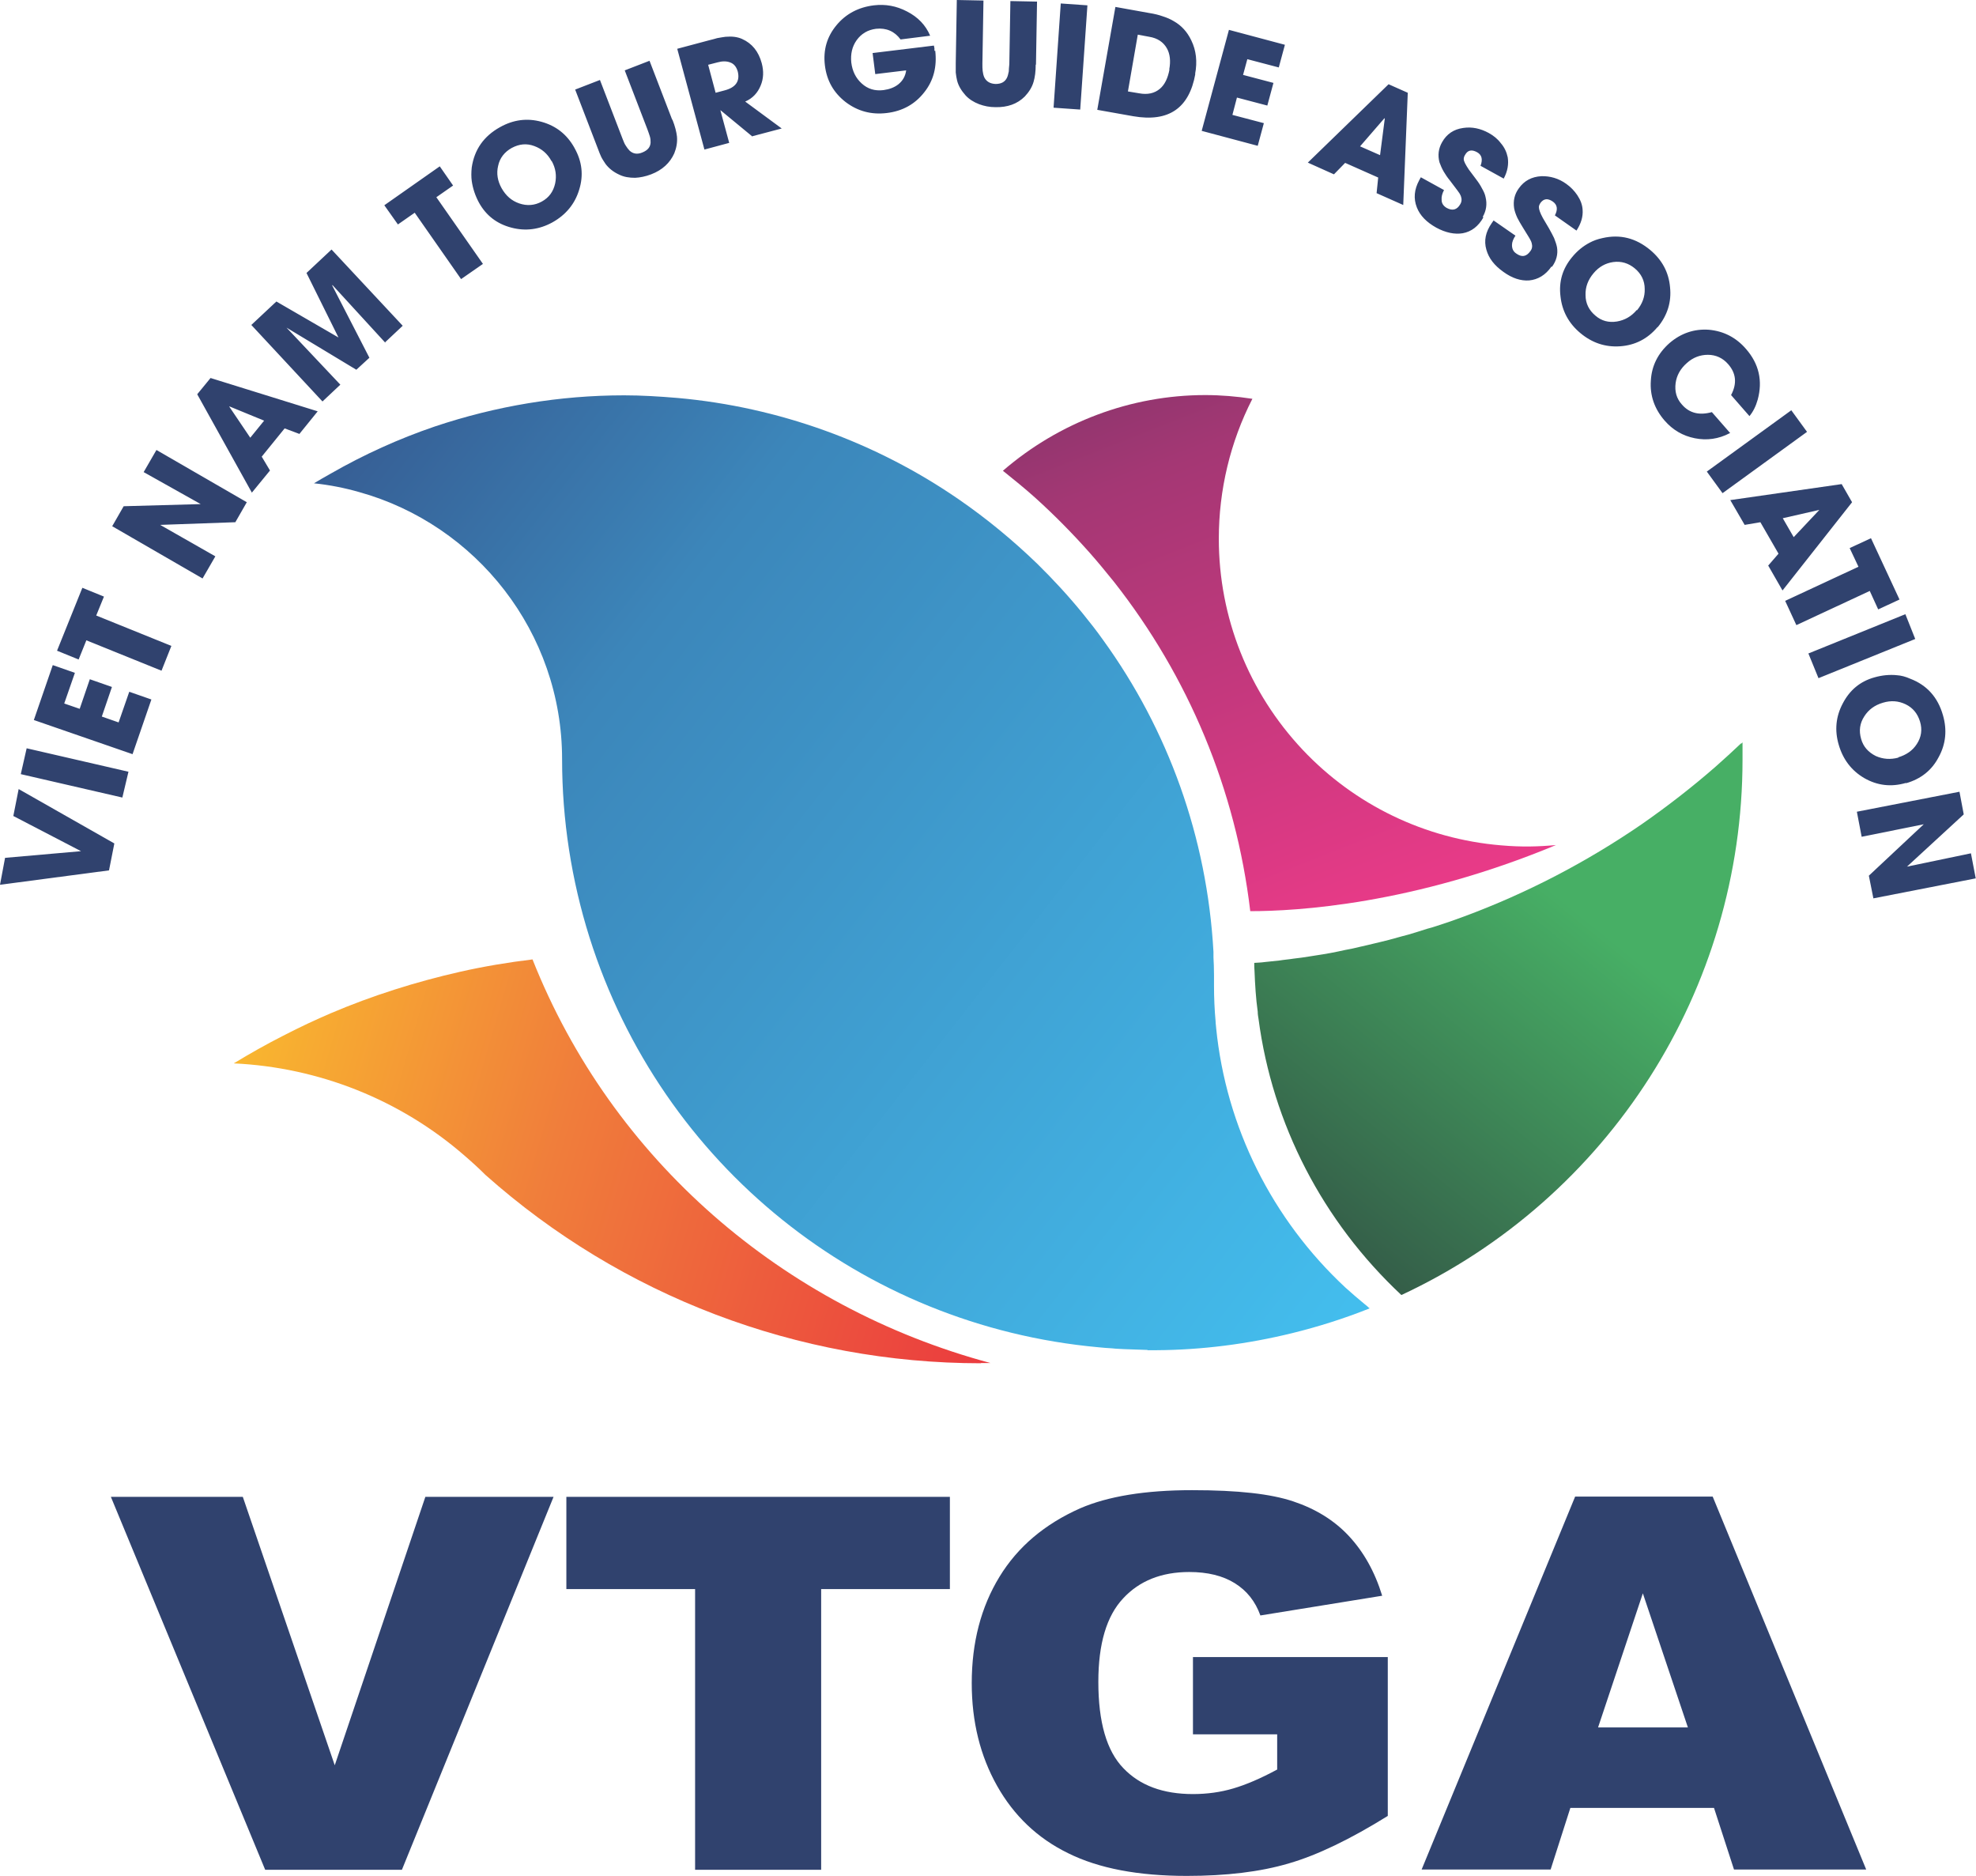
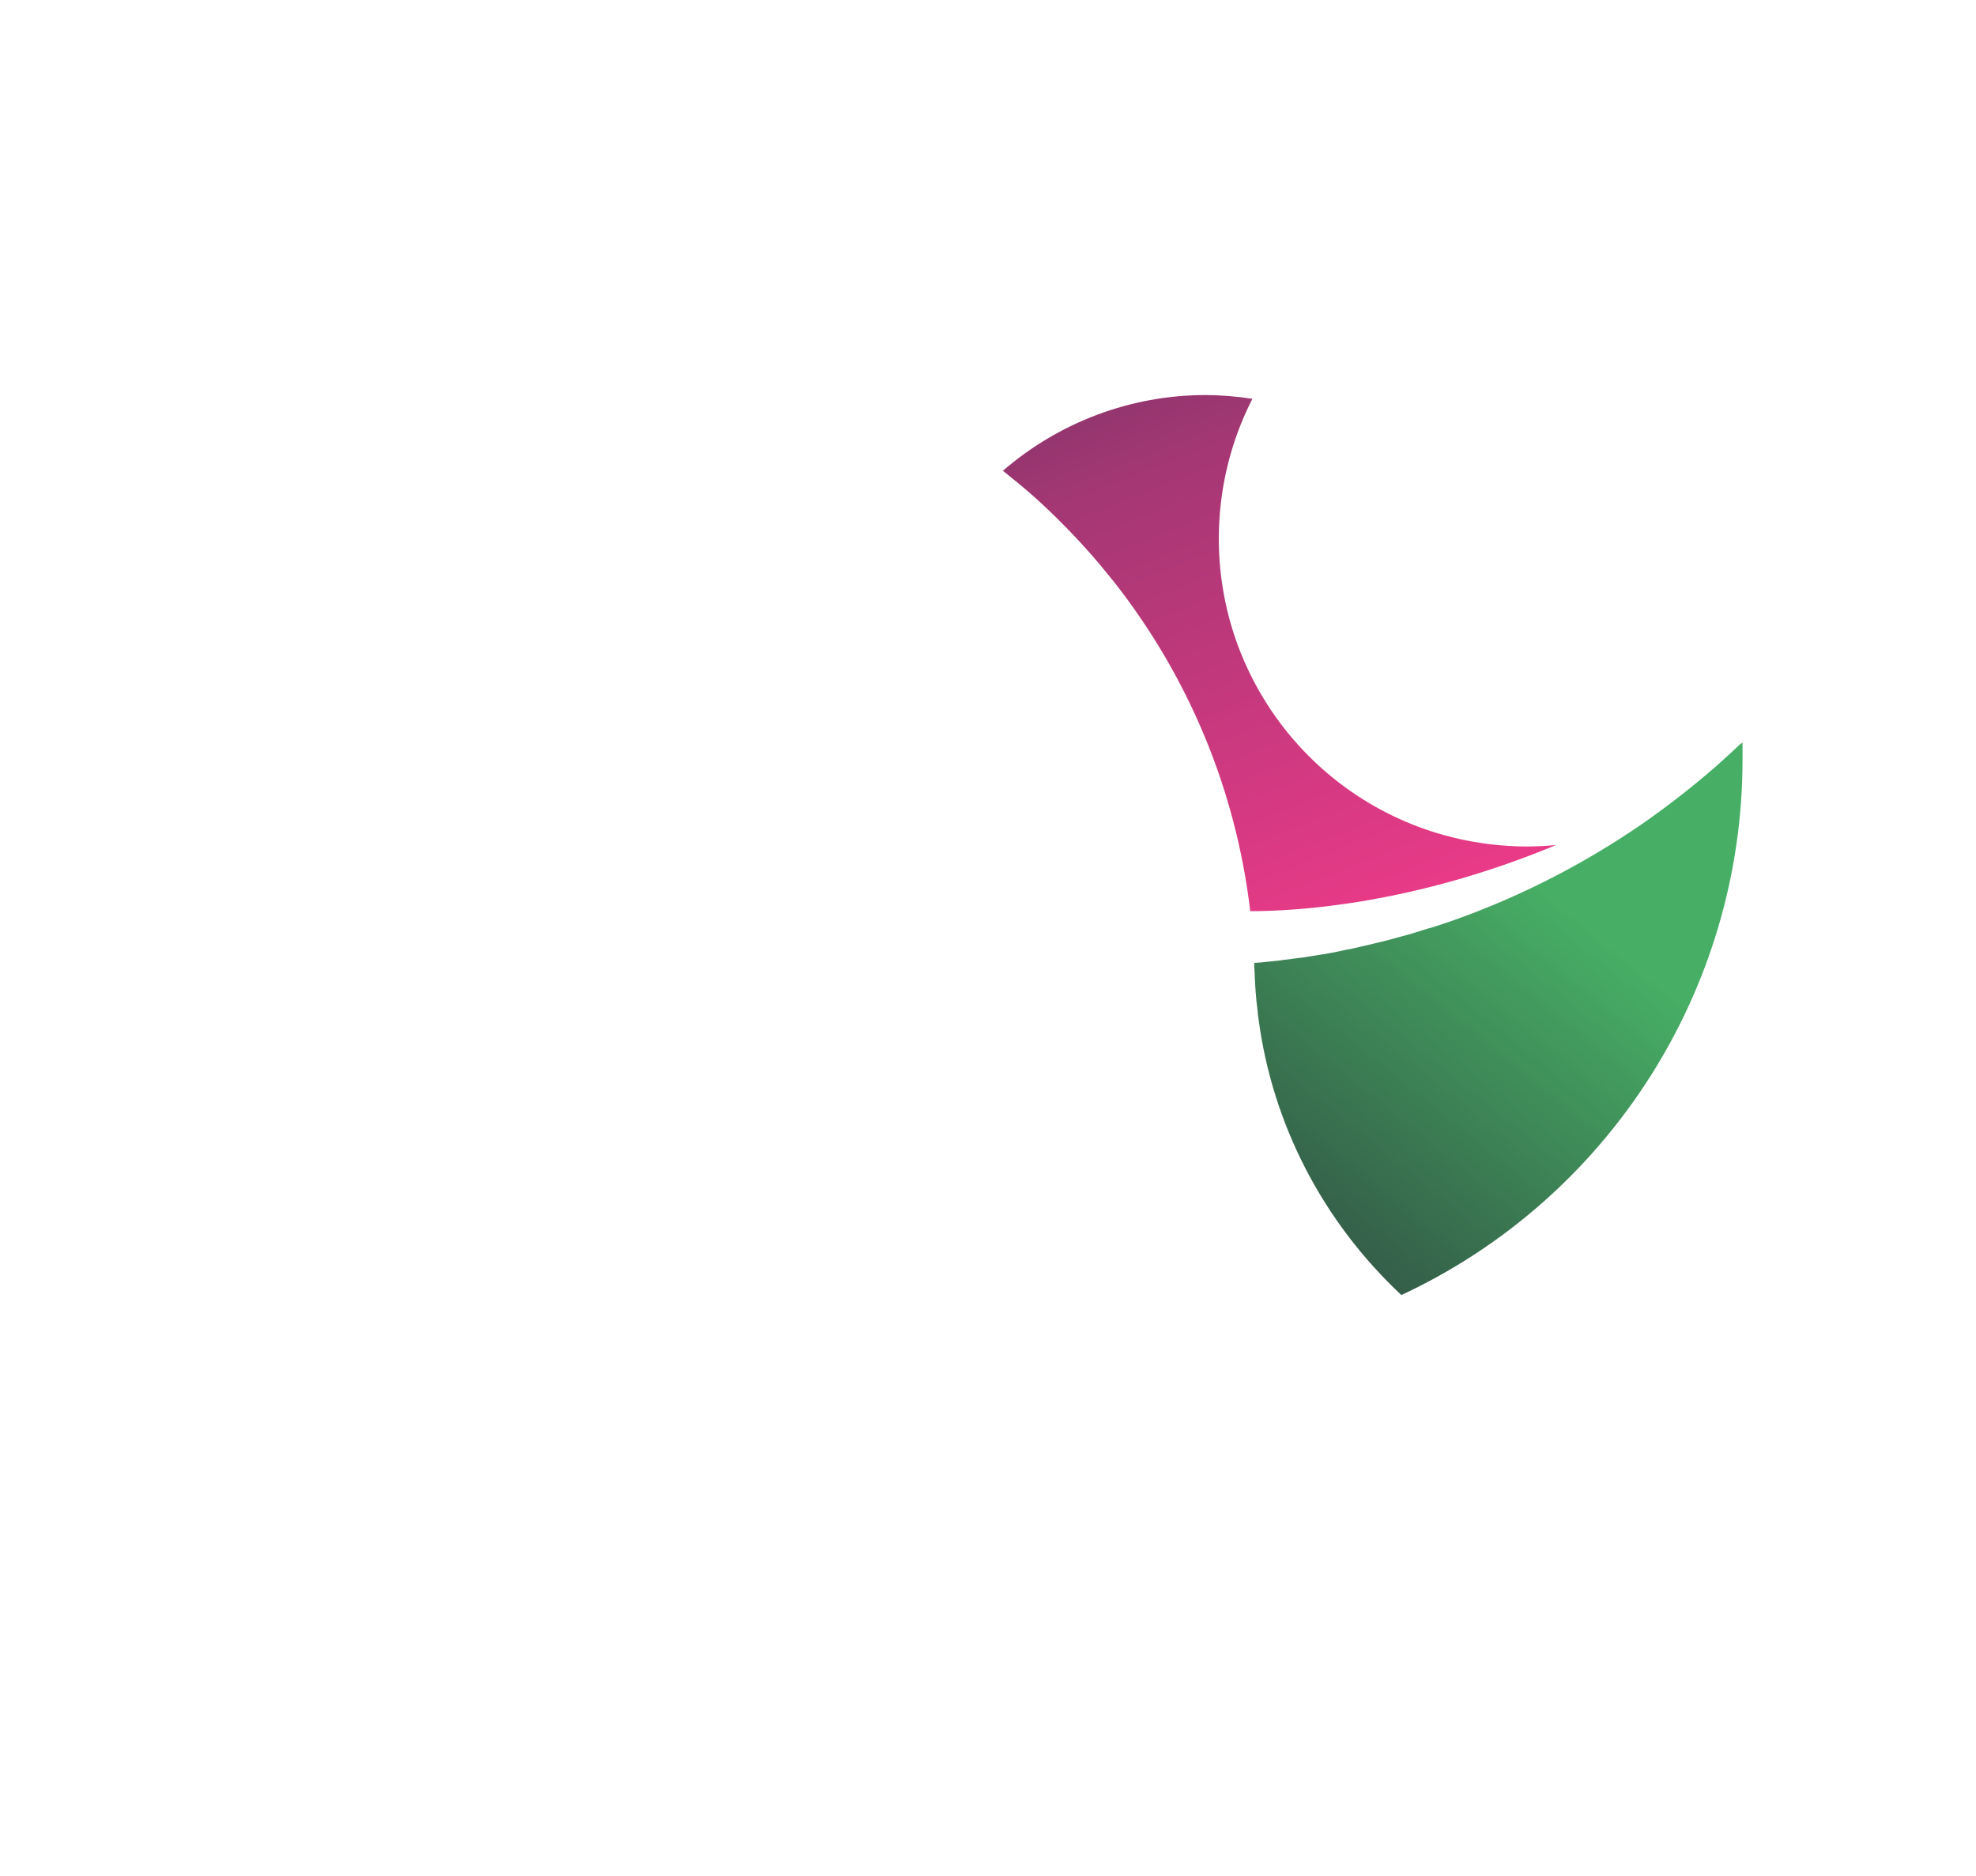
<svg xmlns="http://www.w3.org/2000/svg" id="Layer_2" data-name="Layer 2" viewBox="0 0 74.14 70.37">
  <defs>
    <style>
      .cls-1 {
        clip-path: url(#clippath);
      }

      .cls-2 {
        fill: url(#linear-gradient);
      }

      .cls-2, .cls-3, .cls-4, .cls-5, .cls-6, .cls-7 {
        stroke-width: 0px;
      }

      .cls-8 {
        clip-path: url(#clippath-1);
      }

      .cls-9 {
        clip-path: url(#clippath-3);
      }

      .cls-10 {
        clip-path: url(#clippath-2);
      }

      .cls-3 {
        clip-rule: evenodd;
        fill: none;
      }

      .cls-4 {
        fill: url(#linear-gradient-4);
      }

      .cls-5 {
        fill: url(#linear-gradient-2);
      }

      .cls-6 {
        fill: url(#linear-gradient-3);
      }

      .cls-7 {
        fill: #30426e;
      }
    </style>
    <clipPath id="clippath">
      <path class="cls-3" d="M37.63,17.66c.41.33.82.66,1.21,1.01.72.65,1.4,1.34,2.04,2.06.32.36.62.73.92,1.1,2.79,3.55,4.57,7.79,5.11,12.35,1.74,0,6.11-.25,11.47-2.48-.66.06-1.28.08-2.07.01-2.84-.24-5.48-1.51-7.44-3.59-2.02-2.15-3.14-4.96-3.14-7.91,0-1.83.43-3.63,1.26-5.25-.59-.09-1.18-.14-1.77-.14-2.79,0-5.48,1.02-7.58,2.83" />
    </clipPath>
    <linearGradient id="linear-gradient" x1="-600.31" y1="526.34" x2="-599.28" y2="526.34" gradientTransform="translate(-13510.72 -17763.95) rotate(-90) scale(29.65 25.76)" gradientUnits="userSpaceOnUse">
      <stop offset="0" stop-color="#ea3a88" />
      <stop offset=".62" stop-color="#a43774" />
      <stop offset="1" stop-color="#5e335f" />
    </linearGradient>
    <clipPath id="clippath-1">
      <path class="cls-3" d="M65.32,27.89c-.31.29-.62.58-.94.86-.88.77-1.81,1.49-2.77,2.16-2.08,1.43-4.33,2.6-6.68,3.47-.35.13-.69.25-1.04.36-.11.04-.23.07-.34.1-.24.08-.48.15-.71.22-.14.04-.28.07-.41.11-.21.06-.43.12-.65.17-.15.04-.31.07-.46.11-.2.05-.41.09-.61.14-.16.03-.32.06-.49.1-.2.04-.39.08-.59.11-.17.03-.34.05-.51.08-.19.03-.38.06-.58.08-.18.03-.35.04-.53.07-.19.02-.38.04-.57.06-.13.02-.26.02-.38.03,0,.1,0,.21.01.31.02.51.05,1.02.12,1.52,0,.11.02.2.03.27.52,3.95,2.41,7.6,5.36,10.36,7.79-3.63,12.8-11.47,12.8-20.08,0-.21,0-.42,0-.65-.02.01-.03.03-.04.04Z" />
    </clipPath>
    <linearGradient id="linear-gradient-2" x1="-599.17" y1="530.47" x2="-598.03" y2="530.47" gradientTransform="translate(-14448.04 12675.11) rotate(-180) scale(24.23 23.82)" gradientUnits="userSpaceOnUse">
      <stop offset="0" stop-color="#47af65" />
      <stop offset=".32" stop-color="#47af65" />
      <stop offset="1" stop-color="#304b42" />
    </linearGradient>
    <clipPath id="clippath-2">
      <path class="cls-3" d="M36.8,51.13h.36c-7.79-2.09-14.2-7.63-17.18-15.14-.91.11-1.81.26-2.7.46-1.68.38-3.32.9-4.87,1.56-.56.24-1.14.51-1.78.84-.63.32-1.25.67-1.86,1.04,3.19.15,6.25,1.36,8.67,3.47.29.25.54.48.77.71,5.11,4.55,11.72,7.07,18.6,7.07" />
    </clipPath>
    <linearGradient id="linear-gradient-3" x1="-603.09" y1="530.01" x2="-601.97" y2="530.01" gradientTransform="translate(10526.94 17451.64) rotate(90) scale(28.89 19.82)" gradientUnits="userSpaceOnUse">
      <stop offset="0" stop-color="#f9b82f" />
      <stop offset=".4" stop-color="#f07d3b" />
      <stop offset="1" stop-color="#ea353f" />
    </linearGradient>
    <clipPath id="clippath-3">
-       <path class="cls-3" d="M43.05,50.65h.33c1.71-.01,3.43-.23,5.1-.64.98-.24,1.96-.55,2.91-.93-.03-.02-.06-.05-.08-.07-.04-.03-.07-.06-.11-.09-.24-.2-.49-.41-.72-.62-2.75-2.56-4.48-6.02-4.85-9.74,0-.06-.02-.15-.02-.24-.04-.44-.06-.89-.06-1.34,0-.11,0-.22,0-.34,0-.02,0-.04,0-.06,0-.26-.01-.49-.02-.66,0-.07,0-.14,0-.21-.24-4.3-1.7-8.33-4.14-11.7-.24-.34-.5-.67-.76-.99-.53-.65-1.1-1.27-1.7-1.86-.91-.88-1.9-1.7-2.96-2.43-3.12-2.15-6.76-3.46-10.53-3.8-.71-.06-1.37-.1-2.02-.1-2.42,0-4.81.4-7.11,1.17-1.35.46-2.65,1.05-3.89,1.76-.21.12-.43.24-.64.37.58.06,1.14.17,1.7.33,4.38,1.22,7.61,5.25,7.61,10.02,0,2.28.35,4.53,1.03,6.69,2.7,8.53,10.2,14.56,19.1,15.37.18.02.35.03.51.04h0c.16.02.32.02.46.03.31.01.6.02.87.03" />
-     </clipPath>
+       </clipPath>
    <linearGradient id="linear-gradient-4" x1="-600" y1="527.75" x2="-598.86" y2="527.75" gradientTransform="translate(-24665.06 -28676.09) rotate(-90) scale(47.89 46.8)" gradientUnits="userSpaceOnUse">
      <stop offset="0" stop-color="#43bded" />
      <stop offset=".67" stop-color="#3c86ba" />
      <stop offset="1" stop-color="#344f86" />
    </linearGradient>
  </defs>
  <g id="Layer_1-2" data-name="Layer 1">
    <g>
      <g class="cls-1">
        <rect class="cls-2" x="34.77" y="11.67" width="26.46" height="25.69" transform="translate(-5.68 19.64) rotate(-21.87)" />
      </g>
      <g class="cls-8">
        <rect class="cls-5" x="42.39" y="24.57" width="27.64" height="27.28" transform="translate(-8.85 57.89) rotate(-51.04)" />
      </g>
      <g class="cls-10">
-         <rect class="cls-6" x="11.74" y="27.81" width="22.47" height="31.49" transform="translate(-25.27 53.46) rotate(-73.8)" />
-       </g>
+         </g>
      <g class="cls-9">
        <rect class="cls-4" x="5.29" y="6.11" width="52.57" height="53.26" transform="translate(-13.64 37.74) rotate(-52.35)" />
      </g>
-       <path class="cls-7" d="M70.13,32.84l2.05-1.92h0s-2.33.47-2.33.47l-.18-.94,3.85-.75.16.85-2.13,1.96h0s2.4-.5,2.4-.5l.18.94-3.84.75-.17-.85ZM71.22,28.41c.3-.09.54-.25.7-.5.17-.26.21-.54.12-.84-.09-.3-.27-.52-.54-.65-.27-.13-.55-.15-.85-.06-.31.09-.54.26-.7.51-.17.26-.21.54-.12.85.08.29.27.5.55.64.27.12.55.14.85.06ZM71.51,29.37c-.55.16-1.07.1-1.56-.18-.48-.28-.8-.7-.96-1.25-.16-.54-.11-1.06.15-1.55.26-.5.65-.83,1.19-.98.28-.08.57-.11.85-.08.15.01.31.05.49.13.63.24,1.04.7,1.23,1.37.16.55.11,1.08-.16,1.57-.26.5-.67.82-1.22.98ZM67.86,24.51l3.63-1.47.37.93-3.63,1.47-.38-.93ZM70.15,22.17l-2.75,1.28-.42-.91,2.75-1.28-.33-.7.8-.37,1.07,2.3-.8.37-.32-.7ZM68.25,19.13h0s-1.36.31-1.36.31l.41.71.96-1.02ZM66.34,21.22l.39-.45-.68-1.18-.59.1-.54-.93,4.18-.6.39.68-2.61,3.31-.54-.94ZM64.04,17.69l3.17-2.3.59.81-3.17,2.3-.59-.81ZM64.9,16.25c-.42.22-.86.28-1.31.19-.45-.09-.83-.31-1.14-.67-.37-.43-.55-.93-.51-1.49.03-.56.27-1.03.7-1.41.43-.37.93-.54,1.48-.5.55.05,1.02.29,1.39.72.49.56.63,1.2.44,1.9-.07.25-.17.45-.31.62l-.69-.79c.23-.43.19-.82-.11-1.16-.2-.23-.46-.35-.76-.35-.29,0-.56.1-.79.31-.24.21-.38.46-.42.75-.04.31.03.58.24.81.28.32.65.41,1.12.28l.69.79ZM61.42,11.64c.2-.24.3-.51.29-.8,0-.31-.13-.57-.37-.77-.24-.2-.51-.28-.81-.24-.29.04-.54.18-.74.42-.21.25-.31.52-.3.82,0,.31.13.57.37.77.23.2.5.27.81.22.29-.05.54-.19.74-.43ZM62.19,12.27c-.37.44-.84.68-1.4.72-.56.04-1.06-.13-1.5-.5-.43-.36-.68-.82-.74-1.37-.07-.56.08-1.05.44-1.48.19-.23.41-.41.66-.54.13-.07.29-.13.48-.17.66-.15,1.25,0,1.79.45.44.37.69.83.74,1.39.06.56-.1,1.06-.46,1.5ZM58.21,10c-.22.32-.51.49-.84.52-.31.02-.63-.08-.96-.32-.34-.24-.55-.51-.64-.83-.1-.34-.03-.67.2-1l.07-.1.82.57c-.08.12-.13.24-.13.35,0,.13.04.24.16.32.21.15.38.12.53-.09.07-.09.08-.19.05-.3-.01-.04-.03-.09-.06-.14l-.04-.07-.24-.39c-.08-.13-.15-.25-.2-.35-.06-.13-.1-.25-.12-.36-.04-.27.01-.52.18-.75.2-.28.48-.43.84-.45.33-.01.65.08.94.29.17.12.3.26.41.42.12.18.19.36.2.55.02.26-.06.52-.23.78l-.81-.57c.12-.23.09-.4-.08-.52-.19-.13-.34-.11-.46.05-.04.06-.06.11-.06.16,0,.08.04.21.15.41l.23.39c.08.14.14.26.19.36.05.13.09.24.11.35.04.25-.02.5-.19.73ZM55.66,8.15c-.19.34-.45.54-.78.6-.3.05-.64-.02-.99-.21-.36-.2-.61-.45-.73-.76-.13-.33-.1-.67.09-1.02l.06-.11.87.48c-.07.13-.1.25-.09.37,0,.13.07.23.19.3.22.12.39.07.51-.14.06-.1.06-.2.02-.31-.02-.04-.04-.09-.08-.14l-.05-.07-.28-.37c-.1-.12-.17-.23-.23-.33-.07-.12-.12-.24-.16-.35-.07-.26-.04-.52.1-.76.17-.3.43-.48.79-.53.33-.05.65.02.96.19.18.1.33.22.45.38.14.16.22.34.26.53.04.25,0,.52-.15.8l-.87-.48c.09-.24.05-.41-.13-.51-.2-.11-.35-.08-.45.1-.04.06-.05.12-.05.16,0,.08.07.21.19.39l.27.36c.1.13.17.24.22.34.07.12.12.23.14.34.06.25.03.5-.11.74ZM51.96,4.44h-.02s-.91,1.05-.91,1.05l.75.33.18-1.39ZM51.65,7.25l.06-.59-1.24-.55-.42.43-.98-.44,3.03-2.94.72.32-.17,4.21-.99-.44ZM45.09,4.9l1.02-3.78,2.1.56-.23.85-1.18-.31-.16.59,1.14.3-.23.85-1.14-.3-.17.65,1.18.31-.23.85-2.1-.56ZM43.87,2.61c.06-.32.03-.59-.09-.8-.13-.23-.35-.38-.66-.43l-.43-.08-.37,2.13.42.07c.32.06.58,0,.78-.17.18-.15.3-.4.36-.73ZM44.85,2.77c-.23,1.29-1,1.82-2.33,1.59l-1.35-.24.68-3.86,1.28.23c.19.03.35.07.49.12.16.05.3.11.43.19.28.16.5.4.65.72.18.37.23.79.14,1.26ZM39.53,4.04l.27-3.91,1,.07-.27,3.91-1-.07ZM38.86,2.42c0,.27-.03.48-.08.65-.06.21-.18.39-.33.55-.28.28-.65.41-1.1.4-.22,0-.42-.04-.61-.11-.21-.08-.38-.19-.51-.33-.16-.18-.27-.36-.32-.56-.02-.09-.04-.19-.05-.3,0-.09,0-.2,0-.35l.04-2.37,1,.02-.04,2.37c0,.1,0,.19.01.27.01.09.03.17.06.24.08.16.22.24.42.25.21,0,.35-.07.43-.23.03-.06.05-.14.07-.24,0-.07.01-.16.02-.27l.04-2.37,1,.02-.04,2.37ZM35.09,1.9c.07.6-.06,1.12-.41,1.56-.35.45-.82.71-1.41.78-.58.07-1.09-.07-1.54-.41-.45-.35-.71-.8-.78-1.38-.07-.58.08-1.08.44-1.51.35-.42.82-.67,1.4-.74.43-.05.84.02,1.24.23.41.21.7.51.87.91l-1.11.14c-.23-.31-.54-.44-.92-.4-.31.04-.55.18-.73.43-.17.24-.23.52-.2.83.04.33.17.59.39.79.23.21.5.29.82.25.22-.03.41-.1.56-.22.16-.13.26-.3.29-.52l-1.16.14-.1-.79,2.3-.28s.01.06.02.1v.1ZM27.68,2.68c-.05-.17-.14-.29-.29-.34-.13-.05-.29-.05-.47,0l-.35.09.28,1.05.34-.09c.42-.11.58-.35.49-.71ZM28.24,5.13l-1.2-.99h-.01s.33,1.22.33,1.22l-.93.25-1.02-3.78,1.2-.32c.13-.03.23-.06.3-.08.12-.02.22-.04.31-.05.24-.02.44,0,.62.08.38.17.62.47.74.91.08.3.07.58-.04.84-.11.27-.3.48-.58.6l1.37,1.01-1.1.29ZM25.23,4.49c.1.25.15.46.17.63.02.22-.02.43-.1.63-.16.36-.45.63-.87.79-.21.08-.41.12-.6.13-.22,0-.42-.03-.6-.12-.22-.1-.39-.24-.51-.4-.05-.08-.11-.16-.16-.26-.04-.08-.08-.19-.13-.32l-.85-2.21.93-.36.85,2.21c.04.1.07.18.11.24.05.08.1.15.15.2.13.12.29.15.48.07.2-.08.3-.2.31-.37,0-.07,0-.15-.03-.24-.02-.07-.05-.15-.09-.26l-.85-2.21.93-.36.85,2.21ZM20.69,6.04c-.15-.28-.37-.46-.64-.56-.29-.11-.57-.08-.85.07-.27.15-.45.38-.51.67-.07.29-.02.57.13.84.16.28.37.47.66.57.29.1.58.08.85-.07.27-.15.43-.37.5-.68.06-.29.02-.57-.13-.84ZM21.56,5.56c.28.5.34,1.02.17,1.56-.16.53-.5.94-1,1.22-.49.27-1.01.34-1.54.2-.54-.14-.95-.45-1.22-.94-.14-.26-.23-.53-.27-.81-.02-.15-.02-.32,0-.51.1-.67.45-1.17,1.06-1.51.5-.28,1.02-.35,1.56-.2.54.15.95.47,1.23.97ZM16.38,7.41l1.74,2.49-.82.57-1.74-2.49-.63.44-.51-.72,2.08-1.46.5.72-.63.44ZM14.46,12.86l-1.98-2.16h-.02s1.4,2.72,1.4,2.72l-.49.45-2.62-1.58h0s2.02,2.14,2.02,2.14l-.67.63-2.67-2.87.94-.88,2.33,1.35h0s-1.2-2.42-1.2-2.42l.94-.88,2.67,2.86-.67.63ZM8.6,15.25h0s.79,1.17.79,1.17l.52-.64-1.29-.53ZM11.24,16.28l-.56-.21-.86,1.06.31.52-.68.83-2.05-3.69.5-.61,4.02,1.25-.68.84ZM8.82,19.59l-2.81.1h0s2.07,1.18,2.07,1.18l-.48.83-3.39-1.96.43-.75,2.89-.08h0s-2.14-1.2-2.14-1.2l.48-.83,3.39,1.96-.43.75ZM3.61,23.09l2.82,1.14-.37.93-2.82-1.14-.29.72-.81-.33.95-2.36.81.33-.29.71ZM4.97,28.29l-3.7-1.28.71-2.06.83.29-.4,1.15.58.2.38-1.11.83.29-.38,1.11.63.22.4-1.15.83.29-.71,2.06ZM4.6,29.92l-3.82-.88.22-.97,3.82.88-.23.97ZM4.29,31.64l-.2,1.01-4.09.54.19-1.01,2.85-.25h0s-2.54-1.32-2.54-1.32l.2-1.01,3.59,2.04Z" />
-       <path class="cls-7" d="M63.33,64.8l-1.69-5.03-1.68,5.03h3.38ZM64.32,67.82h-5.4l-.74,2.31h-4.84l5.76-13.99h5.16l5.76,13.99h-4.96l-.75-2.31ZM44.76,65.07v-2.91h7.31v5.96c-1.4.87-2.64,1.47-3.71,1.78-1.08.32-2.36.47-3.83.47-1.82,0-3.3-.28-4.45-.85-1.15-.56-2.04-1.41-2.67-2.53-.63-1.12-.95-2.4-.95-3.85,0-1.53.35-2.86,1.04-3.99.69-1.13,1.7-1.98,3.03-2.57,1.04-.45,2.44-.68,4.19-.68s2.96.14,3.8.42c.84.28,1.54.71,2.09,1.3.55.59.97,1.33,1.25,2.24l-4.57.74c-.19-.53-.51-.93-.96-1.21-.45-.28-1.02-.42-1.71-.42-1.04,0-1.87.33-2.48.99-.62.66-.93,1.7-.93,3.13,0,1.51.31,2.59.94,3.24.62.65,1.49.97,2.61.97.53,0,1.04-.07,1.51-.21.48-.14,1.04-.38,1.65-.71v-1.32h-3.16ZM21.25,56.15h14.39v3.46h-4.83v10.53h-4.73v-10.53h-4.83v-3.46ZM4.16,56.15h4.95l3.45,10.07,3.4-10.07h4.81l-5.69,13.99h-5.13l-5.79-13.99Z" />
    </g>
  </g>
</svg>